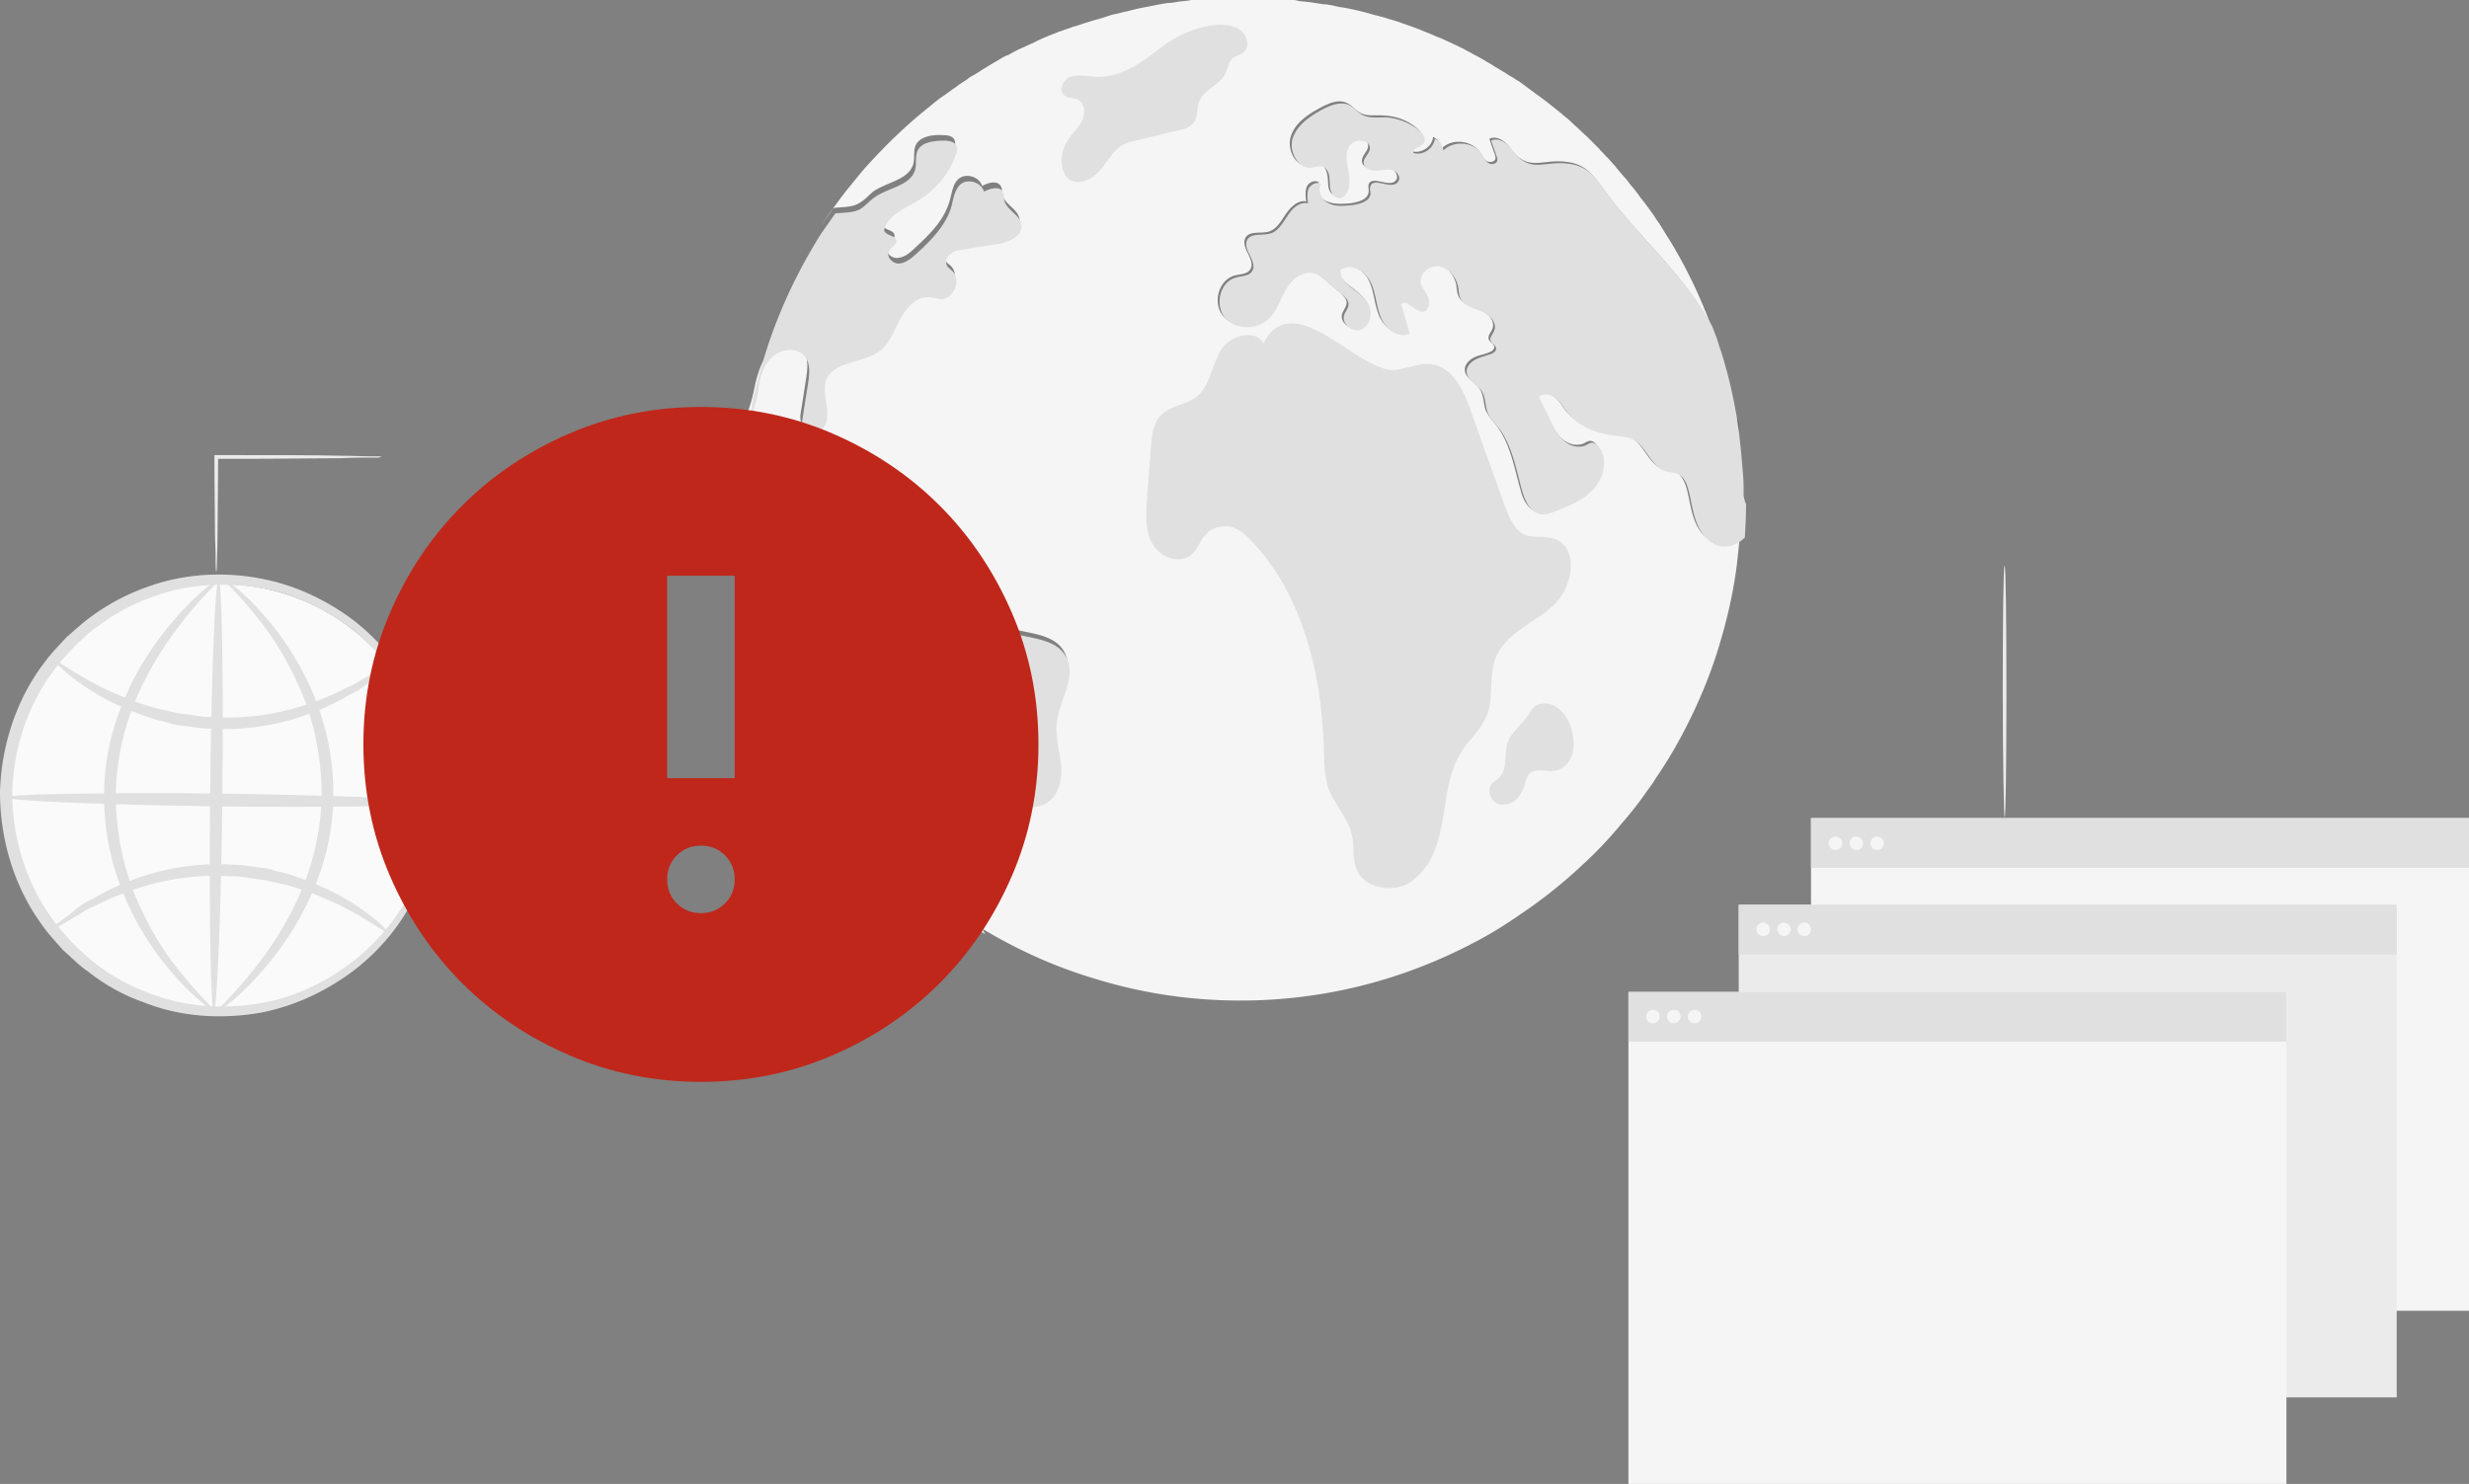
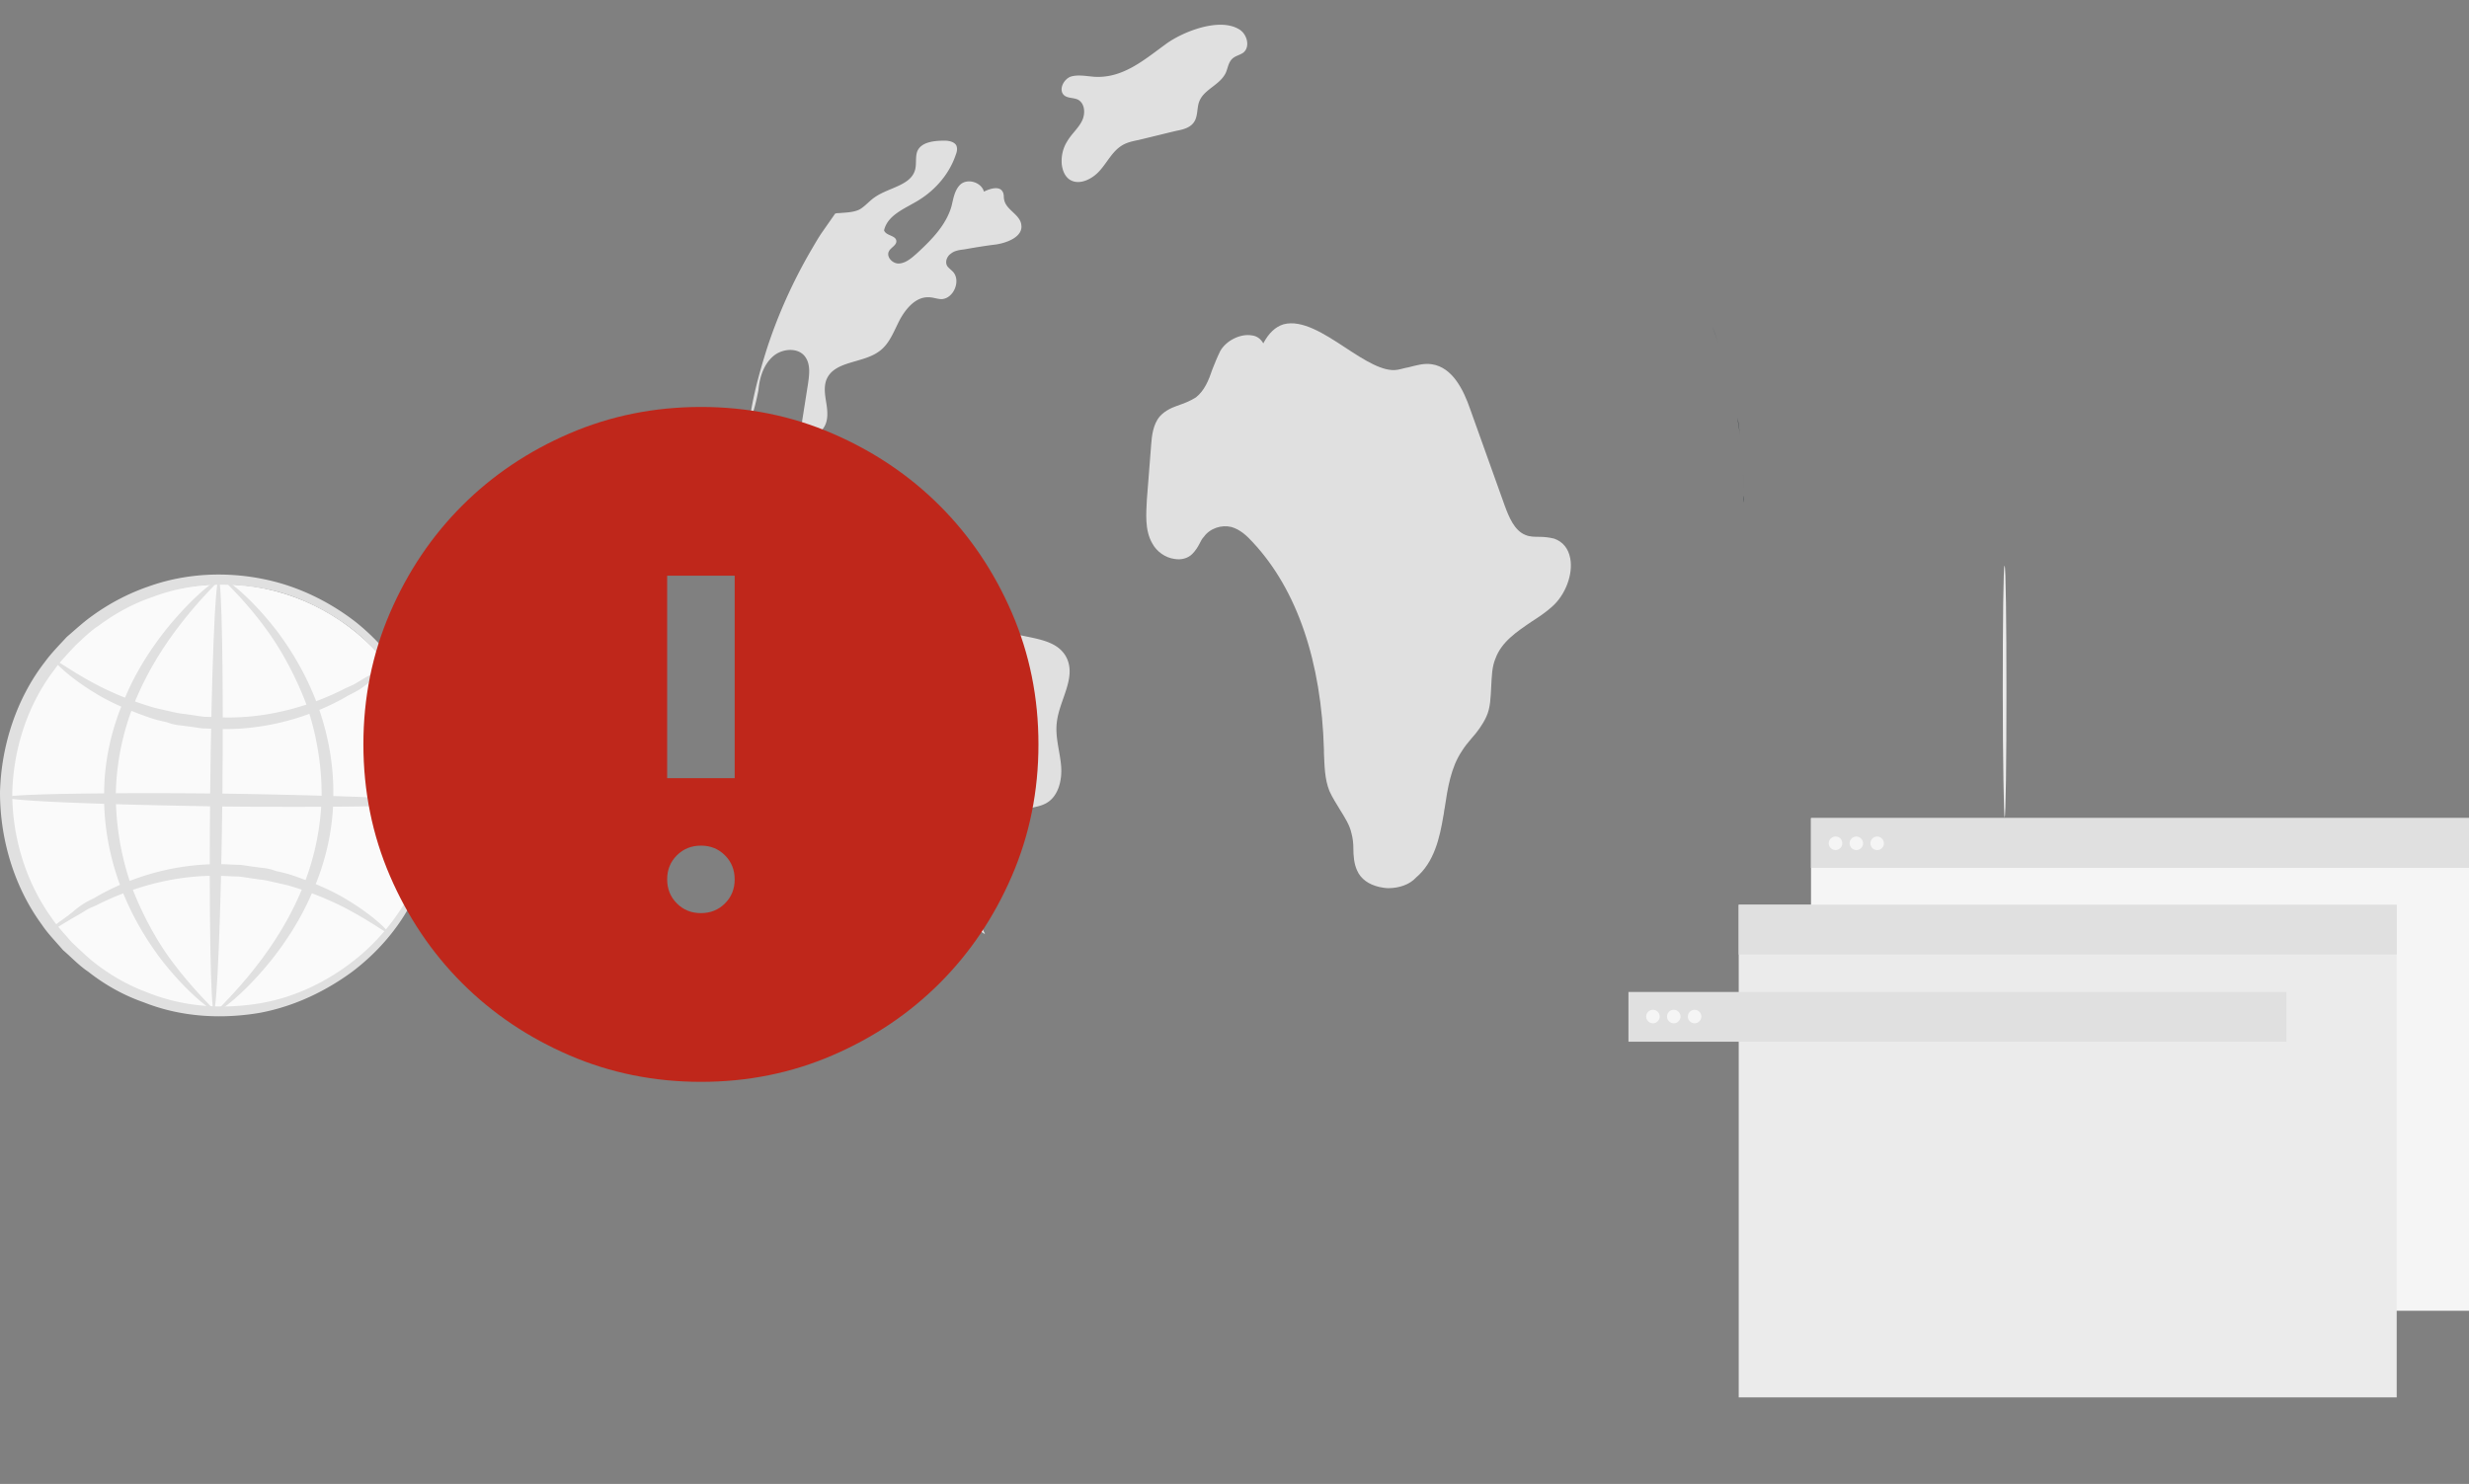
<svg xmlns="http://www.w3.org/2000/svg" width="509" height="306" fill="none">
  <rect width="100%" height="100%" fill="#808080" stroke="none" />
  <path d="M45.596 208.602c24.275 0 43.953-19.734 43.953-44.076 0-24.343-19.678-44.077-43.953-44.077-24.275 0-43.953 19.734-43.953 44.077 0 24.342 19.678 44.076 43.953 44.076Z" fill="#FAFAFA" />
  <path d="M90.054 164.399c-.126 0-.253-1.013-.38-2.786 0-.887-.125-2.027-.378-3.42-.253-1.393-.379-2.913-1.01-4.56-.758-3.419-2.4-7.472-4.926-11.652-2.526-4.18-6.189-8.613-10.989-12.412-4.925-3.673-11.114-6.966-18.187-8.233-7.073-1.266-15.156-1.14-22.735 1.773-3.789 1.267-7.578 3.293-10.988 5.826-1.768 1.14-3.284 2.66-4.926 4.18-1.515 1.647-3.031 3.166-4.294 4.94-5.431 7.092-8.462 16.085-8.715 25.457 0 9.373 2.905 18.492 8.083 25.712 1.264 1.899 2.78 3.419 4.168 5.066 1.642 1.52 3.158 3.04 4.8 4.306 3.41 2.66 7.073 4.686 10.862 6.08 7.578 3.039 15.535 3.419 22.734 2.279 7.2-1.14 13.388-4.179 18.44-7.852 5.053-3.673 8.716-7.98 11.368-12.159 2.652-4.18 4.294-8.233 5.178-11.526.505-1.646.758-3.166 1.01-4.56.253-1.266.38-2.406.506-3.419.126-2.027.253-3.04.379-3.04s.126 1.013.126 2.913c0 .887 0 2.153-.253 3.42a25.044 25.044 0 0 1-.884 4.686c-.757 3.546-2.4 7.599-4.925 12.032-2.526 4.433-6.316 8.993-11.494 12.919-5.178 3.8-11.62 7.093-19.072 8.486-7.452 1.267-15.914 1.013-23.87-2.153-4.042-1.393-7.958-3.546-11.494-6.333-1.895-1.266-3.41-2.913-5.179-4.433-1.516-1.773-3.157-3.419-4.42-5.319C3.03 183.017 0 173.265 0 163.386c.253-9.879 3.536-19.505 9.22-26.851 1.39-1.9 3.031-3.547 4.547-5.193 1.768-1.52 3.41-3.04 5.178-4.306 3.663-2.66 7.579-4.687 11.62-6.08 8.084-2.913 16.546-3.04 23.872-1.52 7.451 1.52 13.893 4.94 18.945 8.866 5.052 4.053 8.715 8.739 11.114 13.172 2.4 4.433 3.916 8.613 4.674 12.159.505 1.773.631 3.293.757 4.687.253 1.393.253 2.533.253 3.419 0 1.773-.126 2.66-.126 2.66Z" fill="#E0E0E0" />
  <path d="M80.834 136.788c.126.127-.632.887-2.273 2.027-.885.633-1.769 1.266-2.78 2.153-.504.38-1.136.886-1.767 1.266-.632.38-1.39.76-2.147 1.14-5.937 3.547-15.283 7.093-26.019 6.966-1.39 0-2.652-.126-3.915-.126-1.263-.127-2.526-.38-3.79-.507-.63-.127-1.262-.127-1.894-.253-.631-.127-1.137-.254-1.768-.507-1.137-.253-2.274-.507-3.41-.887-4.42-1.519-8.21-3.166-11.115-4.939-5.936-3.547-8.967-6.84-8.715-6.966.253-.254 3.537 2.406 9.473 5.446 3.031 1.52 6.694 3.04 10.988 4.306 1.01.254 2.147.507 3.284.76.505.127 1.137.254 1.768.38.632.127 1.137.127 1.769.253 1.136.127 2.4.38 3.662.507 1.263 0 2.526.127 3.79.127 10.23.253 19.197-2.913 25.134-5.953.758-.38 1.515-.633 2.147-1.013l1.894-1.14c1.137-.633 2.147-1.267 3.032-1.773 1.515-1.014 2.526-1.394 2.652-1.267ZM10.482 191.757c-.126-.127.632-.887 2.274-2.027.884-.633 1.768-1.266 2.778-2.153.506-.38 1.137-.887 1.769-1.267.631-.38 1.389-.76 2.147-1.139 5.936-3.547 15.282-7.093 26.018-6.967 1.39 0 2.652.127 3.915.127 1.264.127 2.527.38 3.79.507.631.126 1.263.126 1.894.253.632.127 1.137.253 1.768.507 1.137.253 2.274.506 3.41.886 4.421 1.52 8.21 3.167 11.115 4.94 5.936 3.546 8.968 6.839 8.715 6.966-.252.253-3.536-2.407-9.473-5.446-3.03-1.52-6.694-3.04-10.988-4.307-1.01-.253-2.147-.506-3.284-.76a41.084 41.084 0 0 0-1.768-.379c-.632-.127-1.137-.127-1.768-.254-1.137-.126-2.4-.38-3.663-.506-1.263 0-2.526-.127-3.79-.127-10.23-.253-19.197 2.913-25.26 5.953-.758.38-1.515.633-2.147 1.013l-1.894 1.14c-1.137.633-2.147 1.266-3.032 1.773-1.515 1.013-2.526 1.393-2.526 1.267ZM89.928 165.539c0 .633-19.83 1.013-44.458.76-24.377-.38-44.206-1.14-44.206-1.9 0-.633 19.83-1.013 44.458-.76 24.377.38 44.333 1.14 44.206 1.9Z" fill="#E0E0E0" />
  <path d="M44.08 208.475c-.632 0-1.011-19.885-.759-44.456.253-24.571 1.01-44.456 1.769-44.456.631 0 1.01 19.885.757 44.456-.252 24.445-1.136 44.456-1.768 44.456Z" fill="#E0E0E0" />
  <path d="M44.08 208.349c-.126.253-5.052-3.04-10.862-10.513-2.778-3.673-5.81-8.486-8.083-14.312-2.274-5.826-3.79-12.665-3.663-19.885 0-7.219 1.768-14.059 4.294-19.758 2.4-5.7 5.558-10.386 8.463-14.059 5.936-7.346 10.736-10.639 10.988-10.386.253.254-4.168 3.927-9.599 11.399-2.652 3.673-5.557 8.36-7.83 13.933a52.982 52.982 0 0 0-3.916 18.998 57.245 57.245 0 0 0 3.284 19.125c2.147 5.573 4.8 10.386 7.452 14.185 5.304 7.346 9.725 11.019 9.472 11.273ZM46.1 119.436c.127-.253 5.052 3.04 10.862 10.513 2.779 3.673 5.81 8.486 8.084 14.312 2.273 5.826 3.789 12.665 3.662 19.885 0 7.219-1.768 14.059-4.294 19.758-2.4 5.7-5.557 10.386-8.462 14.059-5.936 7.346-10.736 10.639-10.989 10.386-.252-.254 4.168-3.927 9.6-11.399 2.652-3.673 5.557-8.36 7.83-13.932a52.99 52.99 0 0 0 3.916-18.999 57.243 57.243 0 0 0-3.284-19.125c-2.147-5.573-4.8-10.386-7.452-14.185-5.178-7.346-9.725-11.019-9.473-11.273Z" fill="#E0E0E0" />
-   <path d="M78.686 94.232s-.253 0-.632.126h-1.642c-1.515 0-3.663 0-6.189.127-5.178 0-12.504.127-20.46.127h-5.179l.379-.38c0 6.713-.126 12.665-.126 16.972 0 2.026-.127 3.799-.127 5.066 0 1.14-.126 1.773-.126 1.773s-.126-.633-.126-1.773c0-1.267 0-2.913-.127-5.066 0-4.433-.126-10.259-.126-16.972v-.38h5.557c7.957 0 15.283 0 20.461.126 2.526 0 4.674.127 6.19.127h1.641c.38 0 .632.127.632.127Z" fill="#EBEBEB" />
  <path d="M359.079 93.345c-.126-1.14-.252-2.406-.378-3.546-.127-1.267-.379-2.407-.506-3.673.253 1.266.379 2.406.506 3.673.126 1.14.252 2.406.378 3.546Z" fill="#263238" />
-   <path d="M349.606 107.911c-1.01-2.28-1.263-4.813-1.894-7.22-.379-1.266-1.01-2.66-2.147-3.293-.758-.38-1.768-.38-2.653-.633-3.031-.887-3.915-5.193-6.82-6.586-.884-.38-1.894-.507-2.905-.633-3.915-.507-7.831-1.774-10.357-4.813-.758-1.014-1.389-2.154-2.399-2.913-1.011-.76-2.527-1.14-3.537-.38.758 1.646 1.642 3.293 2.4 4.94.758 1.519 1.515 3.039 2.652 4.052 1.263 1.14 3.031 1.647 4.547 1.013.505-.253 1.011-.633 1.516-.506.379 0 .758.38 1.01.633 2.147 2.406 1.389 6.206-.631 8.613-2.021 2.406-5.052 3.673-7.957 4.813-1.011.38-2.148.886-3.284.633-2.021-.38-3.158-2.533-3.663-4.56-1.263-4.433-2.021-9.119-4.673-12.919-.884-1.14-1.895-2.28-2.526-3.546-.506-1.52-.379-3.166-1.263-4.433-.885-1.393-2.905-2.153-3.032-3.8-.126-1.14.884-2.153 1.895-2.66 1.01-.506 2.273-.633 3.284-1.14.379-.126.884-.506.884-1.012 0-.634-1.011-1.014-1.137-1.647-.252-.76.505-1.393.758-2.153.631-1.647-1.01-3.293-2.652-3.926-1.642-.634-3.537-1.14-4.295-2.66-.379-.76-.379-1.52-.505-2.407-.379-2.026-1.894-3.926-3.789-4.18-2.021-.38-4.294 1.52-3.915 3.42.252 1.14 1.01 1.9 1.515 2.913.505 1.014.379 2.534-.758 2.913-1.768.507-3.41-2.66-4.799-1.52.631 2.027 1.137 4.054 1.768 6.08-2.273 1.14-4.926-.887-5.936-3.293-1.01-2.406-1.01-5.066-2.147-7.346-1.137-2.28-4.294-3.926-6.189-2.407-.126 2.914 3.789 4.053 5.431 6.46 1.263 1.647 1.01 4.433-.758 5.573-1.768 1.14-4.673-.76-3.915-2.787.252-.633.758-1.266.884-2.026.126-.887-.758-1.647-1.389-2.28-1.137-.886-2.148-1.9-3.284-2.786-.758-.634-1.516-1.267-2.4-1.52-2.273-.633-4.547 1.14-5.684 3.166-1.136 2.027-1.894 4.433-3.536 6.08-2.4 2.406-6.82 2.66-9.094 0-2.273-2.533-1.137-7.346 2.147-8.36 1.263-.38 2.779-.253 3.41-1.393 1.137-1.9-2.147-4.433-1.01-6.46.884-1.52 3.158-.76 4.799-1.266 1.642-.506 2.527-2.153 3.537-3.673 1.01-1.393 2.526-2.913 4.168-2.533-.126-1.013-.253-2.026.126-3.04.379-.886 1.642-1.52 2.526-.886-.884 1.393.127 3.293 1.642 3.926 1.516.633 3.158.507 4.8.38 1.642-.253 3.663-.76 3.789-2.406 0-.507-.126-1.14 0-1.52.758-1.9 4.294.76 5.557-.76.758-.76-.126-2.28-1.137-2.533-1.136-.254-2.147.126-3.283.126-1.137 0-2.527-.506-2.527-1.646s1.137-1.9 1.264-2.913c.252-1.9-2.905-2.28-4.042-.76-1.137 1.52-.758 3.546-.379 5.32.379 1.772.505 3.926-.884 5.192-.632.887-2.021.38-2.526-.506-.505-.887-.379-2.027-.505-3.04-.127-1.013-.506-2.28-1.516-2.533-.758-.254-1.516.126-2.147.253-2.905.38-4.8-3.293-3.916-6.08.884-2.786 3.411-4.432 5.937-5.826 1.894-1.013 4.041-2.026 5.936-.886.884.506 1.389 1.266 2.273 1.773 1.39.887 3.284.507 4.926.633 2.652.127 5.178 1.014 7.073 2.787.758.633 1.389 1.773.884 2.533-.631.886-2.4 1.013-2.147 2.026 1.895.634 4.294-.886 4.421-2.913 1.01.38 1.642 1.393 1.768 2.407 2.021-2.154 6.062-1.773 7.831.633.505.633.757 1.393 1.389 1.9.631.38 1.768.253 1.894-.507 0-.253 0-.506-.126-.76-.379-1.14-.758-2.153-1.137-3.293 1.516-.76 3.284.507 4.295 1.9 3.789 5.193 6.567 2.026 11.999 2.913 3.662.507 5.304 2.913 7.325 5.7 6.315 8.739 14.651 15.832 20.335 24.95a33.958 33.958 0 0 1 1.642 2.914c-.127-.253-.127-.507-.253-.76-2.273-5.953-5.052-11.652-8.336-16.972-.758-1.14-1.389-2.28-2.147-3.42-.505-.633-.884-1.393-1.389-2.026-.632-.887-1.263-1.773-1.895-2.533-.505-.633-1.01-1.393-1.516-2.027-.378-.506-.757-.886-1.136-1.393-.379-.507-.758-1.013-1.263-1.52l-1.39-1.646c-.126-.127-.252-.38-.378-.507-.506-.507-1.011-1.14-1.516-1.647 0-.126-.126-.126-.126-.126l-.379-.38c-.379-.507-.884-.887-1.263-1.393l-2.148-2.154c-.631-.633-1.263-1.14-1.894-1.773-.505-.506-1.137-1.013-1.642-1.52-.505-.506-1.137-1.013-1.642-1.393-.631-.633-1.389-1.14-2.147-1.773-2.021-1.646-4.042-3.04-6.063-4.56-.505-.38-1.01-.76-1.515-1.013-.505-.38-1.011-.633-1.642-1.013-.505-.38-1.011-.633-1.642-1.013-.505-.38-1.137-.633-1.642-1.014-.379-.253-.884-.506-1.263-.76-.253-.126-.379-.253-.632-.38-.884-.506-1.894-1.013-2.778-1.52-.505-.253-1.011-.506-1.39-.76-.631-.252-1.263-.632-1.894-.886-.126 0-.126-.126-.253-.126-.505-.254-1.136-.507-1.642-.76-.757-.38-1.642-.634-2.399-1.014-.885-.38-1.895-.76-2.779-1.14-1.01-.38-2.021-.76-3.158-1.14-1.01-.38-2.147-.76-3.157-1.013-1.011-.38-2.147-.633-3.158-.886a59.259 59.259 0 0 0-6.441-1.52h-.126c-.885-.127-1.642-.38-2.527-.507h-.126c-.379-.126-.758-.126-1.137-.126-1.515-.254-3.157-.507-4.673-.634-.126 0-.379 0-.631-.126C267.004 0 266.626 0 266.12 0c-1.01-.127-2.147-.127-3.157-.253-1.137-.127-2.147-.127-3.284-.127s-2.274-.127-3.537-.127c-3.031 0-6.062.127-9.093.38-.758 0-1.39.127-2.147.254-.758.126-1.516.126-2.148.253-.757.127-1.515.253-2.147.253-.758.127-1.515.254-2.147.38l-1.894.38c-1.516.254-3.032.634-4.547 1.013-.758.127-1.39.38-2.148.507-.757.127-1.389.38-2.147.633-1.136.38-2.273.634-3.41 1.014-.884.253-1.894.633-2.779.886h-.126c-.884.38-1.894.634-2.778 1.013h-.127c-.884.38-1.642.634-2.526 1.014-1.01.38-2.021.886-3.031 1.393-.884.38-1.642.76-2.526 1.14-.884.38-1.768.886-2.652 1.393h-.127c-.884.38-1.642.887-2.526 1.393-.884.507-1.642 1.014-2.526 1.52-.758.507-1.516 1.013-2.273 1.393-.253.127-.632.38-.884.634-.758.506-1.642 1.013-2.4 1.646-1.011.633-1.895 1.393-2.905 2.027-.884.633-1.642 1.266-2.4 1.9-4.673 3.672-8.967 7.852-12.883 12.158-1.389 1.52-2.652 3.167-3.915 4.687-1.137 1.393-2.147 2.786-3.158 4.18l-2.652 3.799c.884-1.267 1.642-2.533 2.652-3.8.253 0 .505-.126.758-.126 1.516-.127 3.031-.127 4.294-.76 1.263-.634 2.147-1.647 3.158-2.533 2.905-2.027 7.452-2.407 8.336-5.827.252-1.14 0-2.406.379-3.546.758-2.026 3.536-2.406 5.683-2.28.885 0 2.021.127 2.4 1.014.253.633.126 1.266-.126 1.9a18.52 18.52 0 0 1-7.452 9.245c-2.905 1.773-6.568 3.04-7.326 6.333.379 1.14 2.4 1.013 2.527 2.153.126.887-1.011 1.393-1.516 2.153-.632 1.14.758 2.66 2.147 2.533 1.389-.126 2.526-1.013 3.536-2.026 3.032-2.786 6.063-5.7 7.2-9.753.505-1.646.631-3.546 1.894-4.56 1.516-1.266 4.295-.38 4.8 1.52 1.263-.76 3.284-1.266 3.915.127.253.507.126 1.014.253 1.52.379 2.153 3.284 3.04 3.536 5.193.379 2.407-2.778 3.673-5.178 4.053-2.147.38-4.421.633-6.568 1.013-1.01.127-2.021.254-2.779.887-.757.633-1.263 1.646-.757 2.533.252.507.757.76 1.136 1.14 1.895 1.9.379 5.573-2.273 5.7-.884 0-1.768-.254-2.652-.38-2.653-.127-4.674 2.153-5.937 4.56-1.263 2.279-2.147 4.939-4.294 6.585-3.41 2.533-9.22 1.9-10.862 5.826-.632 1.52-.253 3.293 0 5.067.253 1.646.379 3.546-.632 4.94-1.01 1.392-3.536 1.646-4.168.126-.252-.634-.252-1.52-.126-2.153l1.137-7.22c.253-1.773.505-3.8-.505-5.32-1.516-2.026-4.8-1.9-6.694-.253-1.895 1.647-2.653 4.307-3.284 6.713-.379 1.9-.884 4.433-1.895 6.586-.379 2.027-.631 4.053-.884 6.206a55.523 55.523 0 0 0-.379 6.46c.253-.254.505-.507.884-.76 1.011-1.013 3.158-5.573 4.926-3.42.505.507.505 1.52 0 2.027-.631.76-1.768.886-2.147 1.646-.505 1.013.253 2.153 1.137 2.787.884.633 2.021 1.013 2.526 1.899 1.136 1.774 0 4.307 1.263 6.08 1.01 1.52 3.157 1.646 4.926 1.773.252 0 .379.127.631.127.505-3.547 2.147-6.586 7.073-7.6 6.82-1.519 15.662 4.053 19.451 9.246 4.294 5.7 6.315 13.806 12.756 16.719 4.673 2.026 11.241 1.266 13.515 5.826 2.021 4.053-1.516 8.739-2.021 13.299-.379 3.04.631 5.953.884 8.992.253 3.04-.632 6.586-3.41 7.853-1.516.633-3.41.633-4.673 1.773-2.148 2.027-.379 6.333-2.526 8.359-.758.76-1.895 1.014-2.779 1.52-4.926 2.533-4.8 9.753-2.526 14.692.126.127.126.38.252.507 7.2 4.306 15.03 7.853 23.24 10.259 9.473 2.913 19.451 4.433 29.808 4.433 17.556 0 33.975-4.433 48.5-12.159 3.157-1.646 6.189-3.546 9.094-5.573a99.52 99.52 0 0 0 12.882-10.259 80.304 80.304 0 0 0 7.831-8.232c1.768-2.027 3.41-4.053 4.926-6.207.758-1.139 1.642-2.153 2.274-3.293 2.273-3.293 4.294-6.712 6.188-10.385 2.653-5.193 4.926-10.513 6.694-16.212 1.769-5.7 3.158-11.526 3.916-17.605.252-2.28.505-4.687.758-7.093-1.137 1.14-2.653 1.9-4.168 1.9-2.021 1.013-4.042-1.014-5.053-3.293Z" fill="#F5F5F5" />
-   <path d="M166.341 130.835c-.379-2.913.631-5.953.757-8.992 0-2.027-.126-4.307-.126-6.333a38.294 38.294 0 0 1-5.305-.76c-.379-.127-.757-.253-1.01-.507-.253-.253-.253-.76-.253-1.14-.126-2.279-2.399-3.926-4.42-5.066-1.011-.633-2.021-1.14-3.158-1.52v.76a102.524 102.524 0 0 0 6.568 32.931 101.74 101.74 0 0 0 6.315 13.552 80.24 80.24 0 0 0 3.284 5.573c1.389 2.28 2.905 4.433 4.547 6.586a109.554 109.554 0 0 0 4.799 5.953c2.274 2.659 4.8 5.193 7.326 7.599 2.273 2.153 4.673 4.18 7.073 6.079-5.684-15.198-10.988-30.65-20.588-43.569-2.399-3.546-5.304-6.966-5.809-11.146Z" fill="#F5F5F5" />
  <path d="M152.953 101.705v3.419-1.52c-.127-.633 0-1.266 0-1.899Z" fill="#263238" />
  <path d="M198.674 189.73c.884.634 1.768 1.14 2.652 1.773l1.895 1.14-1.895-1.14c-.884-.633-1.768-1.266-2.652-1.773Z" fill="#263238" opacity=".6" />
  <path d="M286.203 183.144c-.632 0-1.263-.127-1.895-.253-2.147-.507-3.789-1.647-4.547-3.42-.631-1.393-.758-3.04-.758-4.56 0-1.013-.126-2.153-.379-3.039-.378-1.773-1.389-3.293-2.399-4.94-.758-1.266-1.516-2.406-2.147-3.8-1.011-2.533-1.011-5.192-1.137-7.852v-.633c-.505-18.239-5.557-33.058-14.651-42.81-1.263-1.393-2.653-2.66-4.421-3.166-2.021-.507-4.42.253-5.684 2.026-.378.38-.631.887-.884 1.393-.379.76-.884 1.52-1.515 2.153-.884.887-2.274 1.267-3.663 1.014-1.895-.254-3.663-1.52-4.547-3.167-1.642-2.786-1.263-6.333-1.137-9.119l.884-11.272c.127-1.773.379-4.18 1.769-5.826 1.136-1.267 2.652-1.9 4.168-2.407 1.136-.38 2.273-.886 3.284-1.52 1.768-1.393 2.652-3.546 3.41-5.826.505-1.267 1.01-2.533 1.642-3.8 1.263-2.153 4.168-3.546 6.441-3.166 1.137.127 1.895.76 2.4 1.647 1.137-2.154 2.526-3.42 4.168-3.927 3.789-1.013 8.336 1.9 12.756 4.813 4.042 2.66 7.831 5.066 10.736 4.56.758-.127 1.516-.38 2.274-.507 1.515-.38 3.157-.886 4.799-.633 4.294.633 6.568 5.32 7.957 9.372l7.073 19.759c.884 2.406 2.021 5.192 4.294 6.079.885.38 1.895.38 2.905.38 1.011 0 2.021.127 3.032.38 1.768.633 2.905 2.026 3.284 4.053.631 3.293-1.011 7.599-3.79 10.006-1.263 1.14-2.778 2.153-4.168 3.04-3.157 2.153-6.188 4.179-7.451 7.599-.758 1.773-.758 3.8-.885 5.826-.126 2.153-.126 4.306-1.01 6.206-.758 1.647-1.894 3.167-3.031 4.433-.758.887-1.39 1.647-2.021 2.66-2.274 3.42-2.905 7.599-3.537 11.779-.126.506-.126 1.013-.252 1.52-.758 4.559-1.895 9.626-5.684 12.792-1.263 1.393-3.41 2.153-5.683 2.153ZM167.099 111.584c-.253 0-.379-.127-.631-.127-1.769-.253-3.916-.253-4.926-1.773-1.137-1.773 0-4.306-1.263-6.08-.632-.886-1.642-1.266-2.526-1.899-.884-.634-1.642-1.774-1.137-2.787.379-.76 1.642-1.013 2.147-1.646.505-.634.379-1.52 0-2.027-1.894-2.153-3.915 2.28-4.926 3.42-.252.253-.631.633-.884.76V106.897c1.137.38 2.147 1.014 3.158 1.52 2.021 1.14 4.294 2.66 4.42 5.066 0 .38 0 .76.253 1.14.253.254.631.38 1.01.507 1.769.38 3.537.633 5.305.76" fill="#E0E0E0" />
  <path d="M166.973 115.637c0 2.026.126 4.306.126 6.332 0 3.04-1.01 5.953-.758 8.993.506 4.18 3.41 7.599 5.937 11.019 9.599 12.919 14.903 28.371 20.587 43.57 1.01.886 2.147 1.646 3.157 2.406.885.633 1.769 1.267 2.527 1.773.884.633 1.768 1.14 2.652 1.773l1.894 1.14c-.126-.126-.126-.38-.252-.506-2.274-4.94-2.4-12.159 2.526-14.692.884-.507 2.021-.76 2.779-1.52 2.147-2.027.378-6.333 2.526-8.36 1.263-1.139 3.157-1.013 4.673-1.773 2.778-1.266 3.663-4.813 3.41-7.852-.253-3.04-1.263-5.953-.884-8.993.505-4.56 4.042-9.119 2.021-13.299-2.274-4.559-8.842-3.799-13.515-5.826-6.567-2.913-8.462-11.019-12.756-16.719-3.789-5.066-12.757-10.765-19.451-9.245-4.926 1.14-6.568 4.053-7.073 7.599M159.395 73.46c1.894-1.646 5.304-1.9 6.694.254 1.01 1.52.757 3.546.505 5.32l-1.137 7.218c-.126.76-.253 1.52.126 2.154.758 1.52 3.284 1.266 4.168-.127 1.011-1.393.884-3.293.632-4.94-.253-1.646-.632-3.42 0-5.066 1.642-3.926 7.452-3.293 10.862-5.826 2.147-1.52 3.031-4.18 4.294-6.586 1.263-2.28 3.284-4.686 5.936-4.56.885 0 1.769.38 2.653.38 2.526-.126 4.041-3.926 2.273-5.7-.379-.38-.884-.76-1.136-1.14-.506-.886 0-2.026.757-2.532.758-.633 1.769-.76 2.779-.887 2.147-.38 4.421-.76 6.568-1.013 2.4-.38 5.557-1.647 5.178-4.053-.252-2.153-3.157-3.04-3.536-5.193-.127-.506 0-1.013-.253-1.52-.631-1.393-2.652-.76-3.915-.126-.506-1.9-3.284-2.787-4.8-1.52-1.263 1.14-1.515 3.04-1.894 4.56-1.137 3.926-4.168 6.965-7.2 9.752-1.01.886-2.147 1.9-3.536 2.026-1.389.127-2.779-1.393-2.147-2.533.379-.76 1.642-1.266 1.515-2.153-.126-1.14-2.147-1.013-2.526-2.153.758-3.293 4.547-4.56 7.326-6.333 3.41-2.153 6.189-5.446 7.452-9.246.252-.633.379-1.266.126-1.9-.379-.76-1.516-1.013-2.4-1.013-2.147 0-4.925.253-5.683 2.28-.379 1.14-.127 2.406-.379 3.546-.758 3.42-5.431 3.8-8.336 5.827-1.137.76-2.021 1.9-3.158 2.533-1.263.633-2.905.633-4.294.76-.253 0-.505 0-.758.126l-2.652 3.8c-.884 1.266-1.642 2.66-2.4 3.926-3.663 6.333-6.694 13.046-8.967 20.012-.758 2.406-1.516 4.94-2.148 7.472a76.108 76.108 0 0 0-1.515 7.726c1.01-2.153 1.515-4.686 1.894-6.586.253-2.786 1.137-5.32 3.032-6.966ZM246.039 25.331c1.01-1.266.631-3.166 1.263-4.56 1.01-2.406 4.294-3.293 5.431-5.826.379-.886.505-2.026 1.263-2.786.631-.633 1.515-.76 2.273-1.267 1.516-1.14.884-3.8-.758-4.813-4.041-2.533-11.493.38-15.03 2.914-4.547 3.293-8.967 7.219-14.903 6.839-1.642-.127-3.411-.507-4.926 0-1.516.633-2.526 2.913-1.137 3.926.758.507 1.768.38 2.652.76 1.516.76 1.642 2.913.885 4.433-.758 1.52-2.148 2.66-3.032 4.18-.884 1.393-1.263 3.04-1.136 4.686.126 1.14.505 2.28 1.389 3.04 1.894 1.52 4.673.253 6.315-1.52 1.642-1.773 2.652-4.053 4.673-5.32 1.011-.633 2.147-.886 3.41-1.14 2.653-.633 5.179-1.266 7.831-1.9 1.389-.253 2.779-.633 3.537-1.646Z" fill="#E0E0E0" />
  <path d="M359.458 102.211c0-1.52 0-2.913-.127-4.433.127 1.393.127 2.913.127 4.433v1.393c0 2.28-.127 4.56-.253 6.84.126-2.28.253-4.56.253-6.84a2.614 2.614 0 0 0 0-1.393ZM353.018 67.38a48.68 48.68 0 0 1 1.389 3.927c-.379-1.266-.884-2.533-1.389-3.926Z" fill="#263238" opacity=".6" />
-   <path d="M359.459 102.211c0-1.52 0-2.913-.127-4.433-.126-1.52-.252-2.913-.379-4.433-.126-1.14-.252-2.406-.379-3.546-.126-1.267-.378-2.407-.505-3.673-.631-3.673-1.389-7.22-2.4-10.766a49.179 49.179 0 0 0-1.263-4.053c-.378-1.393-.884-2.66-1.389-3.926-.505-1.013-1.137-1.9-1.642-2.913-5.683-9.12-14.019-16.212-20.335-24.951-2.02-2.787-3.662-5.193-7.325-5.7-5.431-.886-8.083 2.28-11.999-2.913-1.01-1.393-2.779-2.66-4.294-1.9.379 1.14.758 2.153 1.137 3.293.126.254.126.507.126.76-.126.76-1.263 1.013-1.895.507-.631-.38-1.01-1.267-1.389-1.9-1.642-2.407-5.684-2.786-7.831-.633-.126-1.014-.758-2.027-1.768-2.407-.253 2.027-2.526 3.547-4.421 2.913-.252-1.013 1.516-1.14 2.148-2.026.631-.76-.127-1.9-.885-2.533-1.894-1.647-4.546-2.66-7.073-2.787-1.641 0-3.41.254-4.925-.633-.884-.507-1.39-1.267-2.274-1.773-1.768-1.013-4.042-.127-5.936.886-2.526 1.394-5.052 3.167-5.936 5.827-.884 2.66 1.136 6.459 3.915 6.08.758-.128 1.516-.38 2.147-.254 1.011.253 1.516 1.52 1.516 2.533.126 1.013 0 2.153.505 3.04.505.886 2.021 1.393 2.526.506 1.389-1.266 1.137-3.42.884-5.193-.379-1.773-.758-3.926.379-5.32 1.137-1.52 4.168-1.012 4.042.76-.126 1.14-1.389 1.9-1.263 2.914 0 1.14 1.389 1.646 2.526 1.646 1.137 0 2.273-.38 3.284-.126 1.136.253 2.021 1.646 1.137 2.533-1.39 1.52-4.926-1.14-5.558.76-.252.506 0 1.013 0 1.52-.126 1.646-2.147 2.153-3.789 2.406-1.642.127-3.284.38-4.799-.38-1.516-.633-2.4-2.66-1.642-3.926-.758-.633-2.021 0-2.526.886-.379.887-.253 2.027-.127 3.04-1.642-.38-3.284 1.013-4.168 2.533-1.01 1.393-1.894 3.167-3.536 3.673-1.642.507-3.916-.126-4.8 1.267-1.136 2.026 2.147 4.433 1.011 6.46-.632 1.14-2.274 1.012-3.41 1.392-3.284.887-4.421 5.7-2.148 8.36 2.274 2.533 6.694 2.406 9.094 0 1.642-1.647 2.274-4.053 3.537-6.08 1.136-2.026 3.41-3.8 5.683-3.166.884.253 1.642.886 2.4 1.52 1.137.886 2.147 1.9 3.284 2.786.758.633 1.516 1.267 1.389 2.28-.126.76-.631 1.267-.884 2.026-.631 2.027 2.147 3.927 3.916 2.787 1.768-1.14 2.02-3.8.757-5.573-1.642-2.407-5.557-3.546-5.431-6.46 2.021-1.646 5.052.127 6.189 2.407 1.137 2.28 1.137 4.94 2.147 7.346 1.011 2.407 3.663 4.433 5.937 3.293-.632-2.026-1.137-4.053-1.769-6.08 1.39-1.14 3.032 2.027 4.8 1.52 1.01-.38 1.137-1.9.758-2.913s-1.263-1.9-1.516-2.913c-.379-2.026 1.895-3.8 3.915-3.42 2.021.38 3.411 2.28 3.789 4.18.127.76.127 1.647.506 2.407.757 1.52 2.652 2.026 4.294 2.66 1.642.633 3.284 2.28 2.652 3.926-.252.76-1.01 1.393-.757 2.153.252.633 1.136.886 1.136 1.647 0 .506-.505.76-.884 1.013-1.137.38-2.273.633-3.284 1.14-1.01.506-2.021 1.52-1.894 2.66.126 1.646 2.021 2.406 3.031 3.799.884 1.267.758 3.04 1.263 4.433.505 1.393 1.642 2.406 2.526 3.546 2.652 3.673 3.41 8.486 4.673 12.919.632 2.027 1.642 4.18 3.663 4.56 1.137.253 2.273-.253 3.284-.633 2.905-1.14 5.936-2.407 7.957-4.813 2.021-2.407 2.779-6.333.631-8.613-.252-.253-.631-.633-1.01-.633-.505-.127-1.01.253-1.516.506-1.515.634-3.283.127-4.546-1.013-1.263-1.14-2.021-2.66-2.653-4.053-.758-1.646-1.642-3.293-2.4-4.94 1.011-.76 2.526-.506 3.537.38 1.01.76 1.642 2.027 2.4 2.914 2.399 3.04 6.441 4.433 10.356 4.813 1.011.126 2.021.253 2.905.633 2.905 1.266 3.79 5.573 6.821 6.586.884.253 1.768.253 2.652.633 1.263.633 1.768 1.9 2.147 3.293.632 2.407.884 4.94 1.895 7.22 1.01 2.279 3.031 4.433 5.557 4.433 1.516 0 3.031-.76 4.168-1.9.126-2.28.253-4.56.253-6.84-.379-.886-.379-1.266-.505-1.773ZM317.653 145.147c-1.516.254-1.895 1.267-2.653 2.407-1.137 1.52-2.652 3.039-3.663 4.433-1.642 2.533-.126 6.332-2.399 8.486-.506.38-1.011.76-1.39 1.14-.884 1.013-.505 2.786.506 3.673 1.136.886 2.652.759 3.789.126 1.136-.633 1.894-1.9 2.399-3.293.253-.886.506-2.026 1.137-2.66 1.263-1.14 3.284-.253 4.926-.506 7.199-1.013 4.042-15.072-2.652-13.806Z" fill="#E0E0E0" />
  <path d="M509.001 168.705H373.352v101.578h135.649V168.705Z" fill="#F5F5F5" />
  <path d="M509.001 168.705H373.352v10.259h135.649v-10.259Z" fill="#E0E0E0" />
  <path d="M379.792 173.898c0 .76-.631 1.393-1.389 1.393a1.403 1.403 0 0 1-1.389-1.393c0-.76.631-1.393 1.389-1.393.884 0 1.389.633 1.389 1.393ZM384.087 173.898c0 .76-.631 1.393-1.389 1.393a1.403 1.403 0 0 1-1.389-1.393c0-.76.631-1.393 1.389-1.393s1.389.633 1.389 1.393ZM388.382 173.898c0 .76-.631 1.393-1.389 1.393a1.403 1.403 0 0 1-1.389-1.393c0-.76.631-1.393 1.389-1.393s1.389.633 1.389 1.393Z" fill="#F5F5F5" />
  <path d="M494.096 186.564H358.447v101.578h135.649V186.564Z" fill="#EBEBEB" />
  <path d="M494.096 186.564H358.447v10.259h135.649v-10.259Z" fill="#E0E0E0" />
-   <path d="M364.888 191.63c0 .76-.632 1.393-1.389 1.393-.758 0-1.39-.633-1.39-1.393s.632-1.393 1.39-1.393c.757.127 1.389.633 1.389 1.393ZM369.183 191.63c0 .76-.632 1.393-1.389 1.393-.758 0-1.39-.633-1.39-1.393s.632-1.393 1.39-1.393c.757.126 1.389.633 1.389 1.393ZM371.962 193.023c.767 0 1.389-.624 1.389-1.393s-.622-1.393-1.389-1.393c-.768 0-1.39.624-1.39 1.393s.622 1.393 1.39 1.393ZM471.362 204.549H335.713v101.578h135.649V204.549Z" fill="#F5F5F5" />
  <path d="M471.362 204.549H335.713v10.259h135.649v-10.259Z" fill="#E0E0E0" />
  <path d="M342.154 209.615c0 .76-.632 1.393-1.39 1.393a1.403 1.403 0 0 1-1.389-1.393c0-.76.631-1.393 1.389-1.393s1.39.633 1.39 1.393ZM346.449 209.615c0 .76-.632 1.393-1.39 1.393a1.403 1.403 0 0 1-1.389-1.393c0-.76.631-1.393 1.389-1.393s1.39.633 1.39 1.393ZM350.744 209.615c0 .76-.632 1.393-1.39 1.393a1.403 1.403 0 0 1-1.389-1.393c0-.76.631-1.393 1.389-1.393s1.39.633 1.39 1.393Z" fill="#F5F5F5" />
  <path d="M413.262 168.579c-.127 0-.379-11.653-.379-25.965s.126-25.964.379-25.964c.252 0 .379 11.652.379 25.964s-.127 25.965-.379 25.965Z" fill="#EBEBEB" />
  <path d="M144.499 188.292c1.972 0 3.626-.668 4.962-2.004 1.336-1.336 2.001-2.988 1.997-4.955 0-1.971-.668-3.625-2.004-4.961-1.336-1.336-2.988-2.002-4.955-1.997-1.971 0-3.625.668-4.961 2.004-1.336 1.336-2.002 2.987-1.997 4.954 0 1.972.668 3.626 2.004 4.962 1.336 1.336 2.987 2.001 4.954 1.997Zm-6.958-27.834h13.917v-41.75h-13.917v41.75Zm6.958 62.625c-9.625 0-18.671-1.827-27.137-5.483-8.466-3.655-15.83-8.612-22.093-14.87-6.262-6.262-11.219-13.627-14.87-22.093-3.65-8.466-5.478-17.511-5.483-27.137 0-9.626 1.828-18.672 5.483-27.138 3.656-8.466 8.612-15.83 14.87-22.092 6.263-6.263 13.627-11.22 22.093-14.87 8.466-3.651 17.512-5.479 27.137-5.483 9.626 0 18.672 1.827 27.138 5.483 8.466 3.655 15.83 8.612 22.093 14.87 6.262 6.262 11.221 13.626 14.876 22.092 3.656 8.466 5.481 17.512 5.477 27.138 0 9.626-1.828 18.671-5.483 27.137-3.656 8.466-8.613 15.831-14.87 22.093-6.263 6.263-13.627 11.222-22.093 14.877-8.466 3.656-17.512 5.481-27.138 5.476Z" fill="#BF271B" />
</svg>